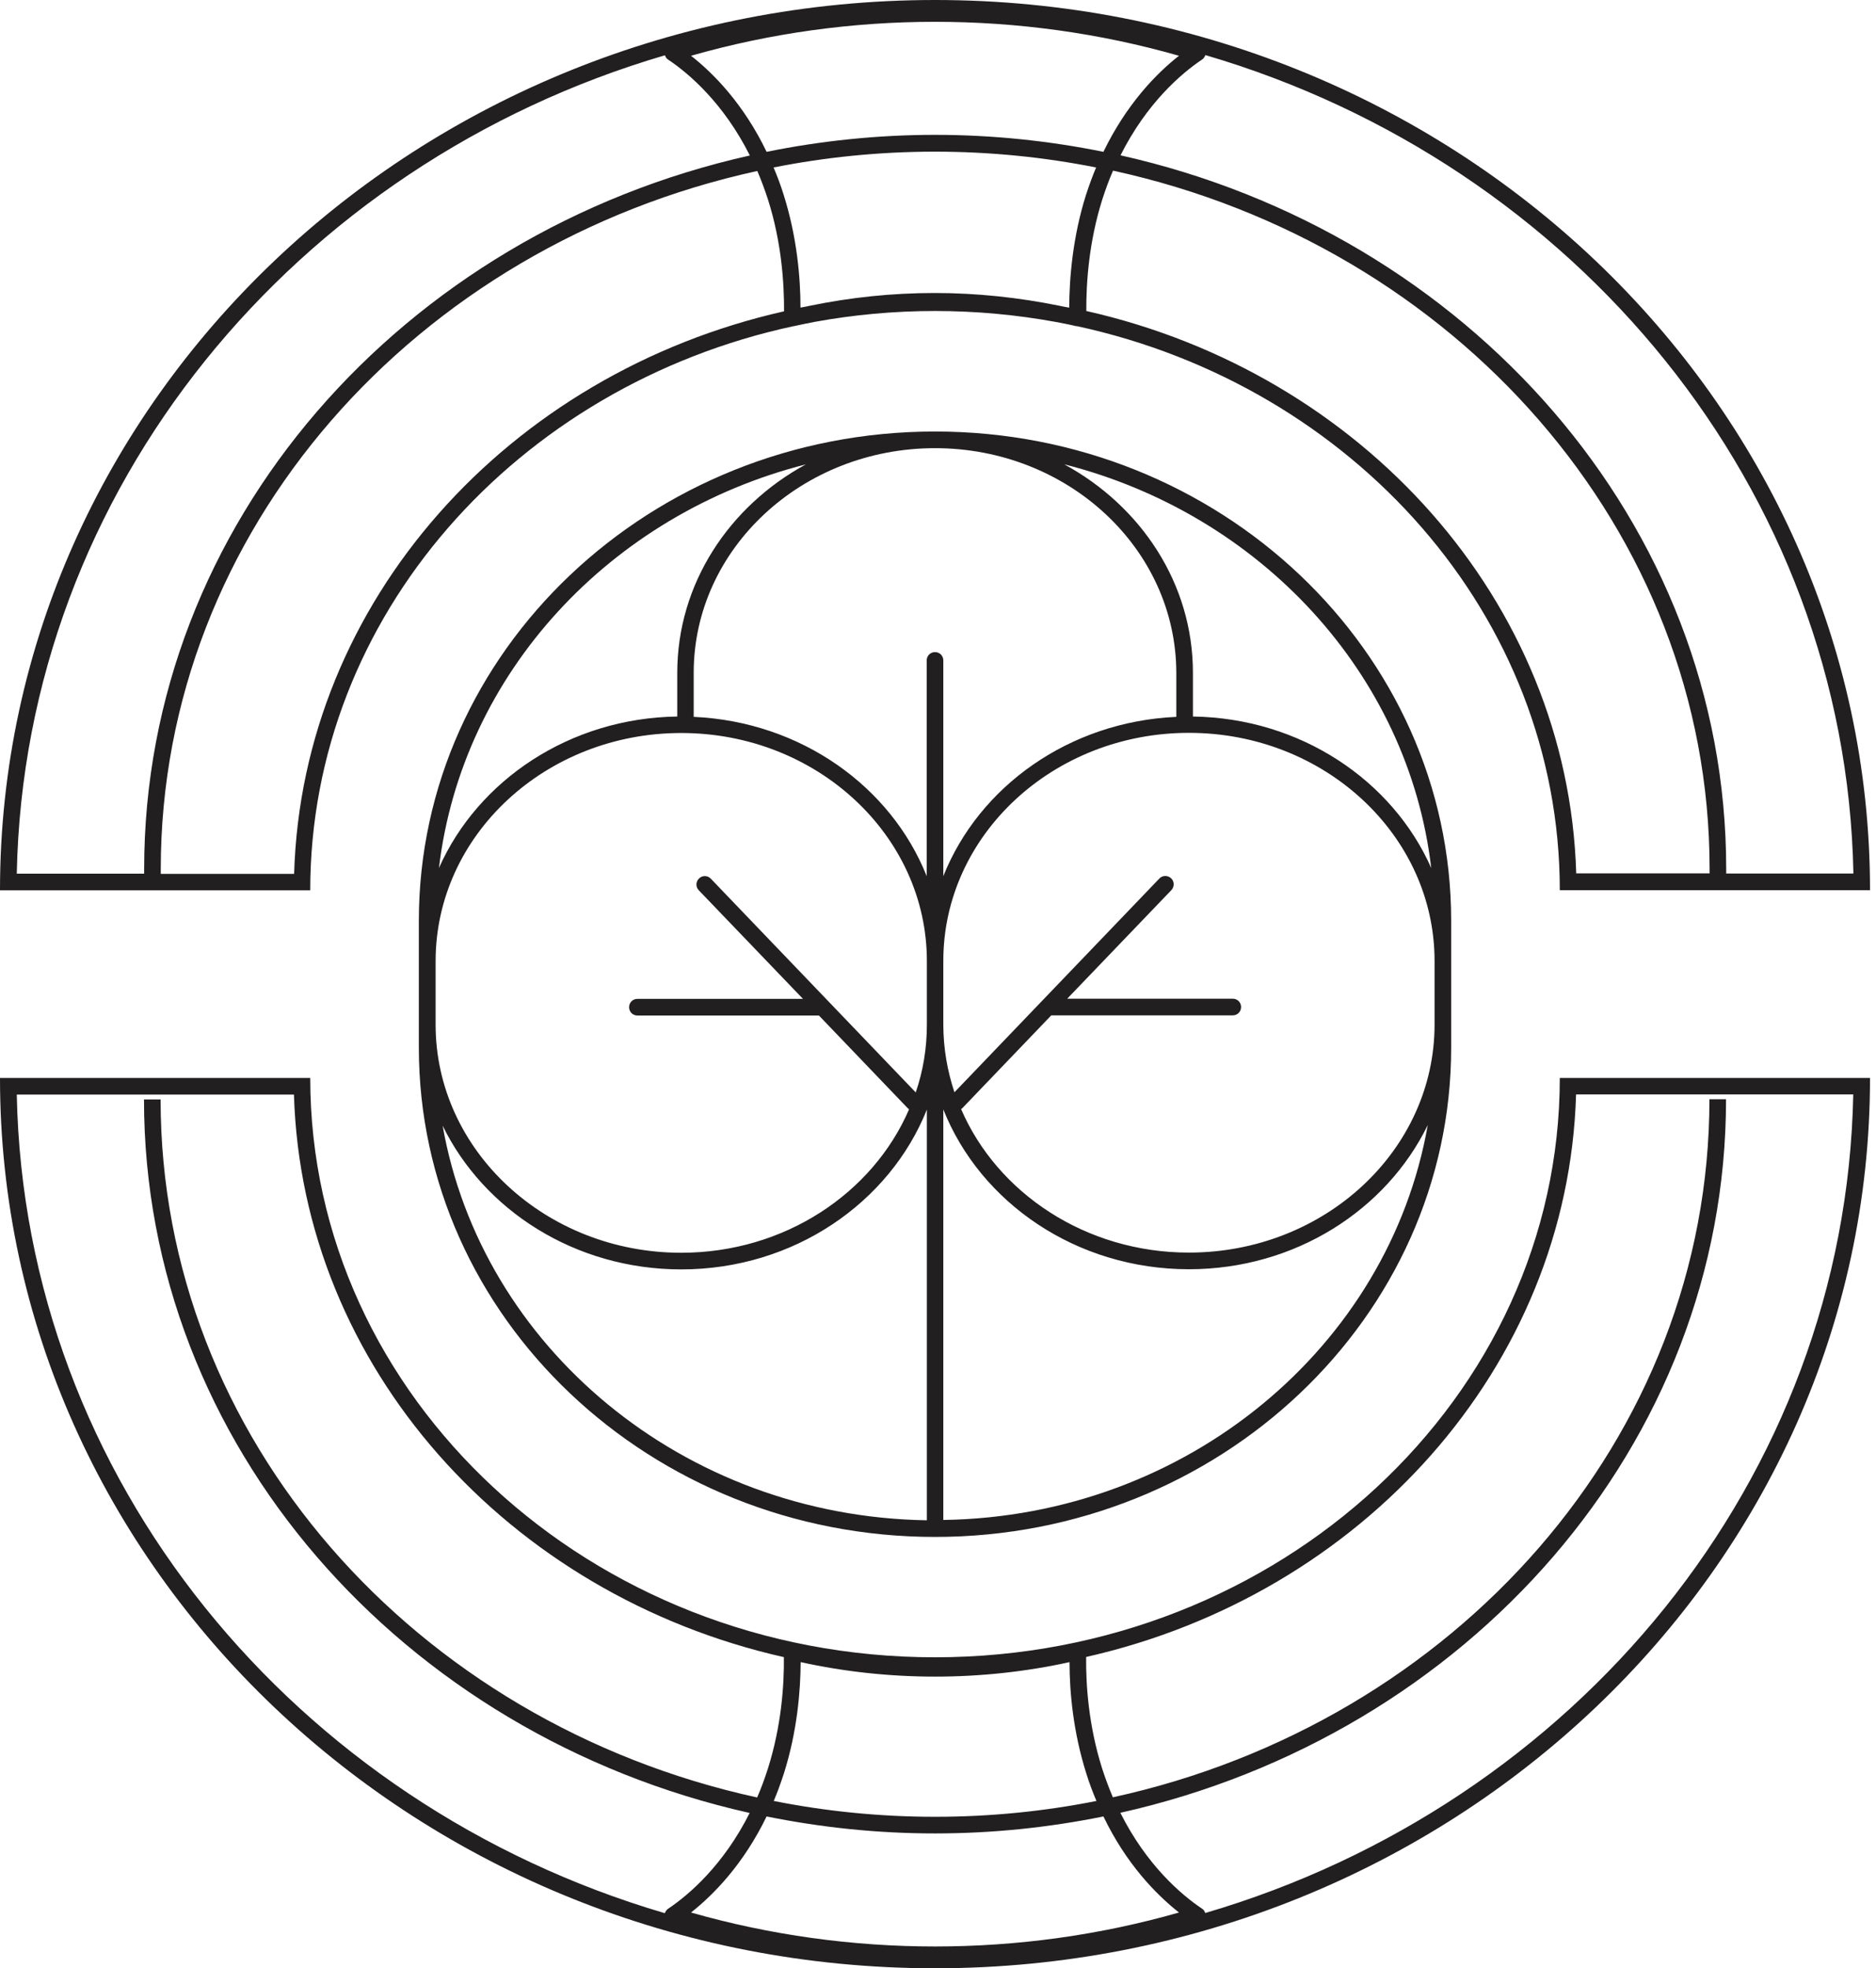
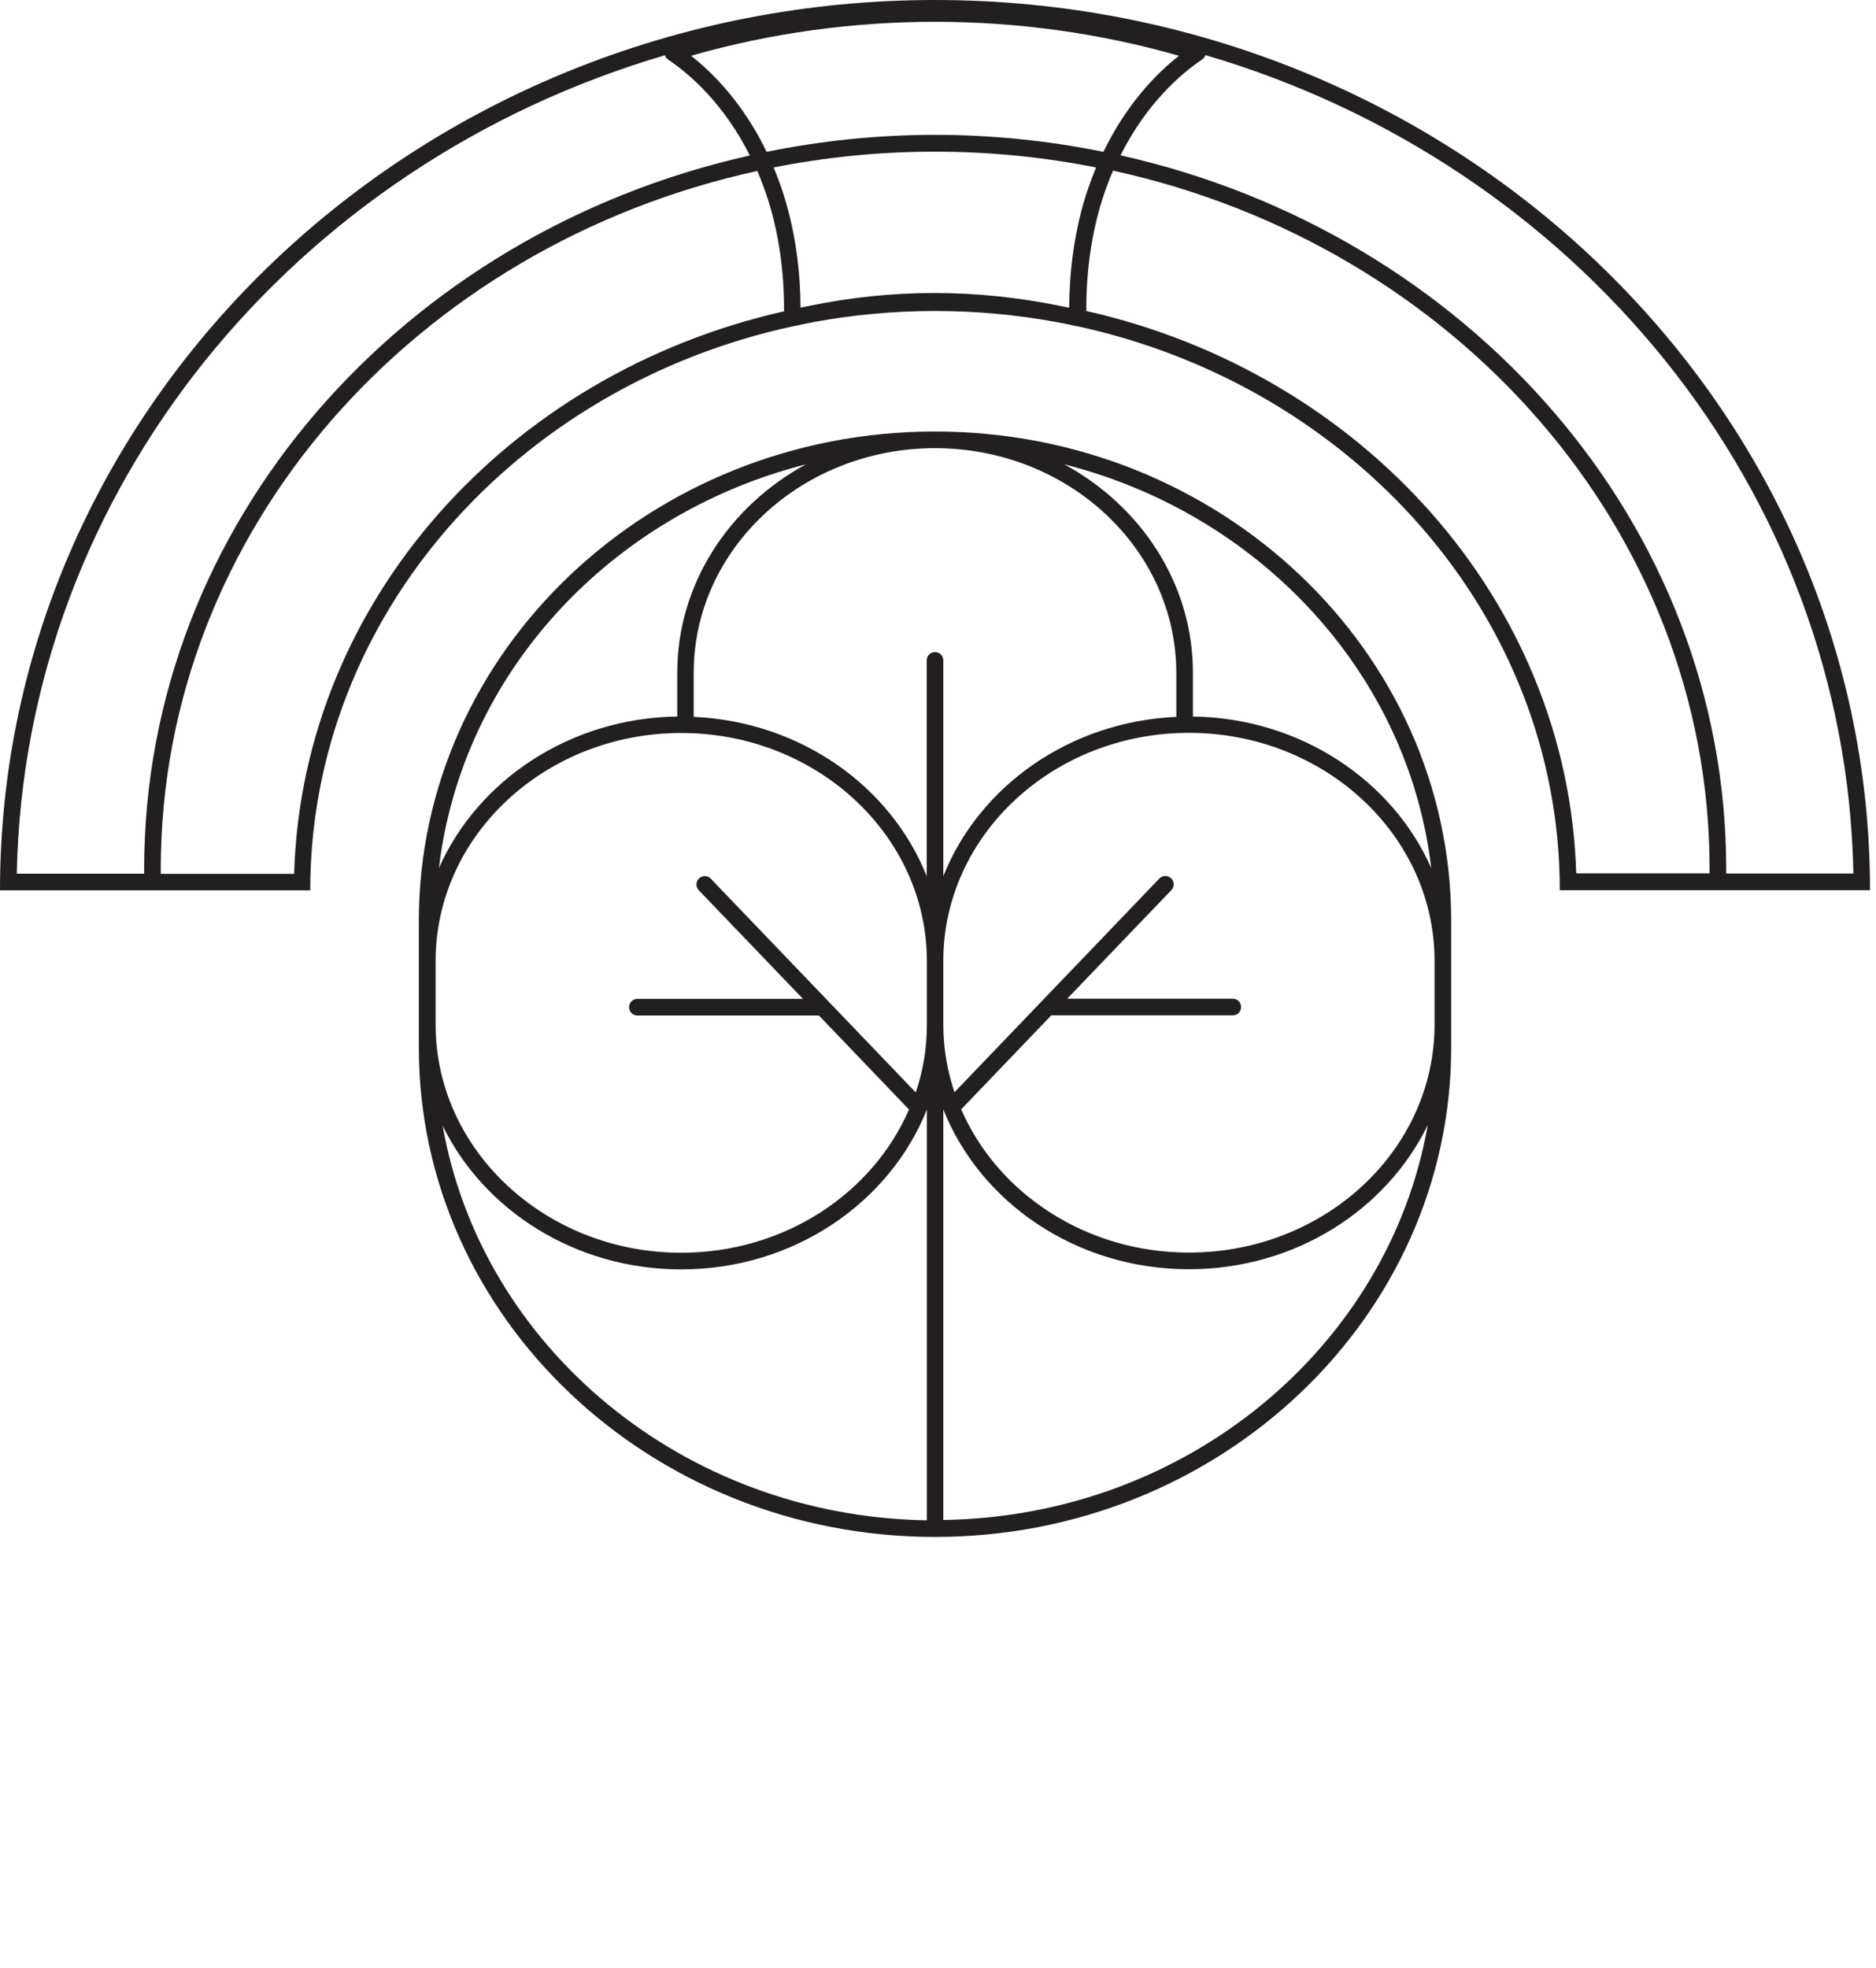
<svg xmlns="http://www.w3.org/2000/svg" width="143" height="150" viewBox="0 0 143 150" fill="none">
  <path d="M60.499 24.854H60.524C61.031 24.74 61.55 24.638 62.056 24.537C65.044 23.991 68.12 23.7 71.272 23.7C74.424 23.7 77.501 23.991 80.488 24.537C80.995 24.638 81.513 24.727 82.02 24.854C82.045 24.854 82.058 24.854 82.083 24.854C103.148 29.409 118.897 46.942 118.897 67.838H130.303H131.569H142.544C142.544 30.436 110.579 0 71.272 0C31.965 0 0 30.436 0 67.851H23.648C23.648 46.942 39.409 29.396 60.499 24.854ZM61.018 23.446C61.018 21.175 60.752 18.067 59.739 14.857C59.512 14.121 59.246 13.423 58.967 12.763C62.93 11.977 67.044 11.558 71.26 11.558C75.475 11.558 79.589 11.977 83.552 12.763C83.273 13.423 83.02 14.121 82.779 14.857C81.767 18.067 81.513 21.188 81.501 23.446C81.387 23.42 81.26 23.408 81.146 23.382C81.02 23.357 80.906 23.332 80.779 23.306C77.665 22.672 74.462 22.329 71.247 22.329C68.031 22.329 64.841 22.659 61.714 23.306C61.588 23.332 61.474 23.357 61.347 23.382C61.233 23.408 61.107 23.42 60.993 23.446H61.018ZM89.869 4.25C88.134 5.608 85.868 7.942 84.109 11.571C79.969 10.733 75.678 10.277 71.272 10.277C66.867 10.277 62.575 10.733 58.435 11.571C56.689 7.942 54.41 5.608 52.675 4.25C64.74 0.799 77.792 0.799 89.869 4.25ZM120.15 66.569C119.53 45.775 103.794 28.432 82.805 23.7C82.792 21.517 83.007 18.422 84.02 15.212C84.273 14.425 84.539 13.702 84.843 13.004C110.871 18.688 130.315 40.383 130.315 66.201V66.557H120.163L120.15 66.569ZM141.278 66.569H131.581V66.214C131.581 39.888 111.871 17.762 85.413 11.837C87.413 7.853 90.046 5.595 91.641 4.529C91.755 4.453 91.831 4.326 91.882 4.199C120.061 12.459 140.709 37.224 141.278 66.569ZM50.688 4.212C50.726 4.339 50.802 4.466 50.929 4.542C52.524 5.608 55.169 7.879 57.157 11.85C30.699 17.762 10.988 39.888 10.988 66.227V66.582H1.279C1.861 37.237 22.508 12.472 50.688 4.212ZM12.254 66.582V66.227C12.254 40.396 31.699 18.713 57.727 13.03C58.018 13.715 58.296 14.451 58.55 15.237C59.562 18.434 59.777 21.53 59.765 23.725C38.776 28.457 23.027 45.788 22.42 66.595H12.254V66.582Z" fill="#221F20" />
  <path d="M71.272 32.885C49.574 32.885 31.927 49.619 31.927 70.172V79.84C31.927 100.406 49.574 117.128 71.272 117.128C92.97 117.128 110.617 100.393 110.617 79.84V70.172C110.617 49.607 92.97 32.885 71.272 32.885ZM89.666 54.631C81.501 54.999 74.627 59.934 71.905 66.772V50.33C71.905 49.975 71.626 49.696 71.272 49.696C70.918 49.696 70.639 49.975 70.639 50.33V66.772C67.917 59.934 61.043 54.999 52.878 54.631V51.269C52.878 41.829 61.132 34.154 71.272 34.154C81.412 34.154 89.666 41.829 89.666 51.307V54.631ZM61.436 35.384C55.574 38.569 51.612 44.506 51.625 51.307V54.605C43.434 54.72 36.421 59.465 33.459 66.151C35.218 51.307 46.536 39.165 61.448 35.384H61.436ZM33.205 73.243C33.205 63.651 41.599 55.861 51.928 55.861C62.259 55.861 70.652 63.664 70.652 73.243V78.089C70.652 79.891 70.361 81.629 69.803 83.253L54.182 66.963C53.941 66.709 53.536 66.696 53.283 66.95C53.03 67.191 53.017 67.597 53.27 67.851L61.208 76.123H48.587C48.232 76.123 47.953 76.402 47.953 76.757C47.953 77.112 48.232 77.391 48.587 77.391H62.423L69.221 84.484C69.221 84.484 69.272 84.522 69.297 84.534C66.537 90.941 59.79 95.471 51.928 95.471C41.611 95.471 33.205 87.668 33.205 78.089V73.243ZM33.724 85.752C36.864 92.223 43.839 96.739 51.928 96.739C60.512 96.739 67.816 91.652 70.652 84.56V115.859C52.068 115.567 36.687 102.626 33.737 85.765L33.724 85.752ZM71.905 115.846V84.547C74.728 91.652 82.045 96.727 90.628 96.727C98.718 96.727 105.68 92.21 108.832 85.74C105.87 102.614 90.489 115.554 71.918 115.834L71.905 115.846ZM109.351 78.077C109.351 87.668 100.958 95.458 90.628 95.458C82.754 95.458 76.019 90.916 73.26 84.522C73.285 84.496 73.31 84.496 73.335 84.471L80.134 77.379H93.97C94.325 77.379 94.603 77.1 94.603 76.744C94.603 76.389 94.325 76.11 93.97 76.11H81.349L89.286 67.838C89.527 67.584 89.527 67.178 89.274 66.937C89.02 66.696 88.615 66.696 88.375 66.95L72.753 83.24C72.209 81.604 71.905 79.865 71.905 78.077V73.23C71.905 63.639 80.298 55.849 90.628 55.849C100.958 55.849 109.351 63.651 109.351 73.23V78.077ZM90.932 54.593V51.269C90.932 44.481 86.982 38.569 81.121 35.384C96.021 39.165 107.351 51.307 109.098 66.151C106.136 59.465 99.123 54.72 90.932 54.605V54.593Z" fill="#221F20" />
-   <path d="M71.272 126.3C45.017 126.3 23.648 106.496 23.648 82.149H0C0 119.564 31.977 150 71.272 150C110.567 150 142.544 119.564 142.544 82.149H118.897C118.897 106.496 97.528 126.3 71.272 126.3ZM52.675 145.75C54.41 144.38 56.676 142.058 58.435 138.429C62.575 139.267 66.867 139.723 71.272 139.723C75.678 139.723 79.969 139.267 84.109 138.429C85.856 142.058 88.134 144.38 89.869 145.75C77.804 149.201 64.753 149.201 52.675 145.75ZM71.272 138.455C67.057 138.455 62.942 138.036 58.98 137.249C59.258 136.59 59.512 135.892 59.752 135.156C60.765 131.959 61.018 128.889 61.031 126.668C67.715 128.14 74.842 128.14 81.526 126.668C81.526 128.889 81.792 131.959 82.805 135.156C83.033 135.892 83.299 136.59 83.577 137.249C79.615 138.036 75.5 138.455 71.285 138.455H71.272ZM1.279 83.418H22.407C23.027 104.212 38.763 121.555 59.752 126.288C59.777 128.432 59.562 131.528 58.537 134.775C58.284 135.562 58.018 136.285 57.714 136.983C31.686 131.299 12.242 109.604 12.242 83.786H10.976C10.976 110.112 30.686 132.238 57.144 138.163C55.144 142.147 52.511 144.405 50.916 145.471C50.802 145.547 50.726 145.674 50.675 145.801C22.508 137.529 1.861 112.763 1.279 83.418ZM141.266 83.418C140.683 112.763 120.049 137.529 91.869 145.788C91.831 145.661 91.755 145.534 91.628 145.458C90.033 144.392 87.388 142.121 85.4 138.15C111.845 132.238 131.569 110.112 131.569 83.773H130.303C130.303 109.604 110.858 131.286 84.83 136.97C84.539 136.285 84.261 135.549 84.007 134.763C82.982 131.515 82.767 128.419 82.792 126.275C103.781 121.543 119.53 104.199 120.137 83.405H141.266V83.418Z" fill="#221F20" />
</svg>